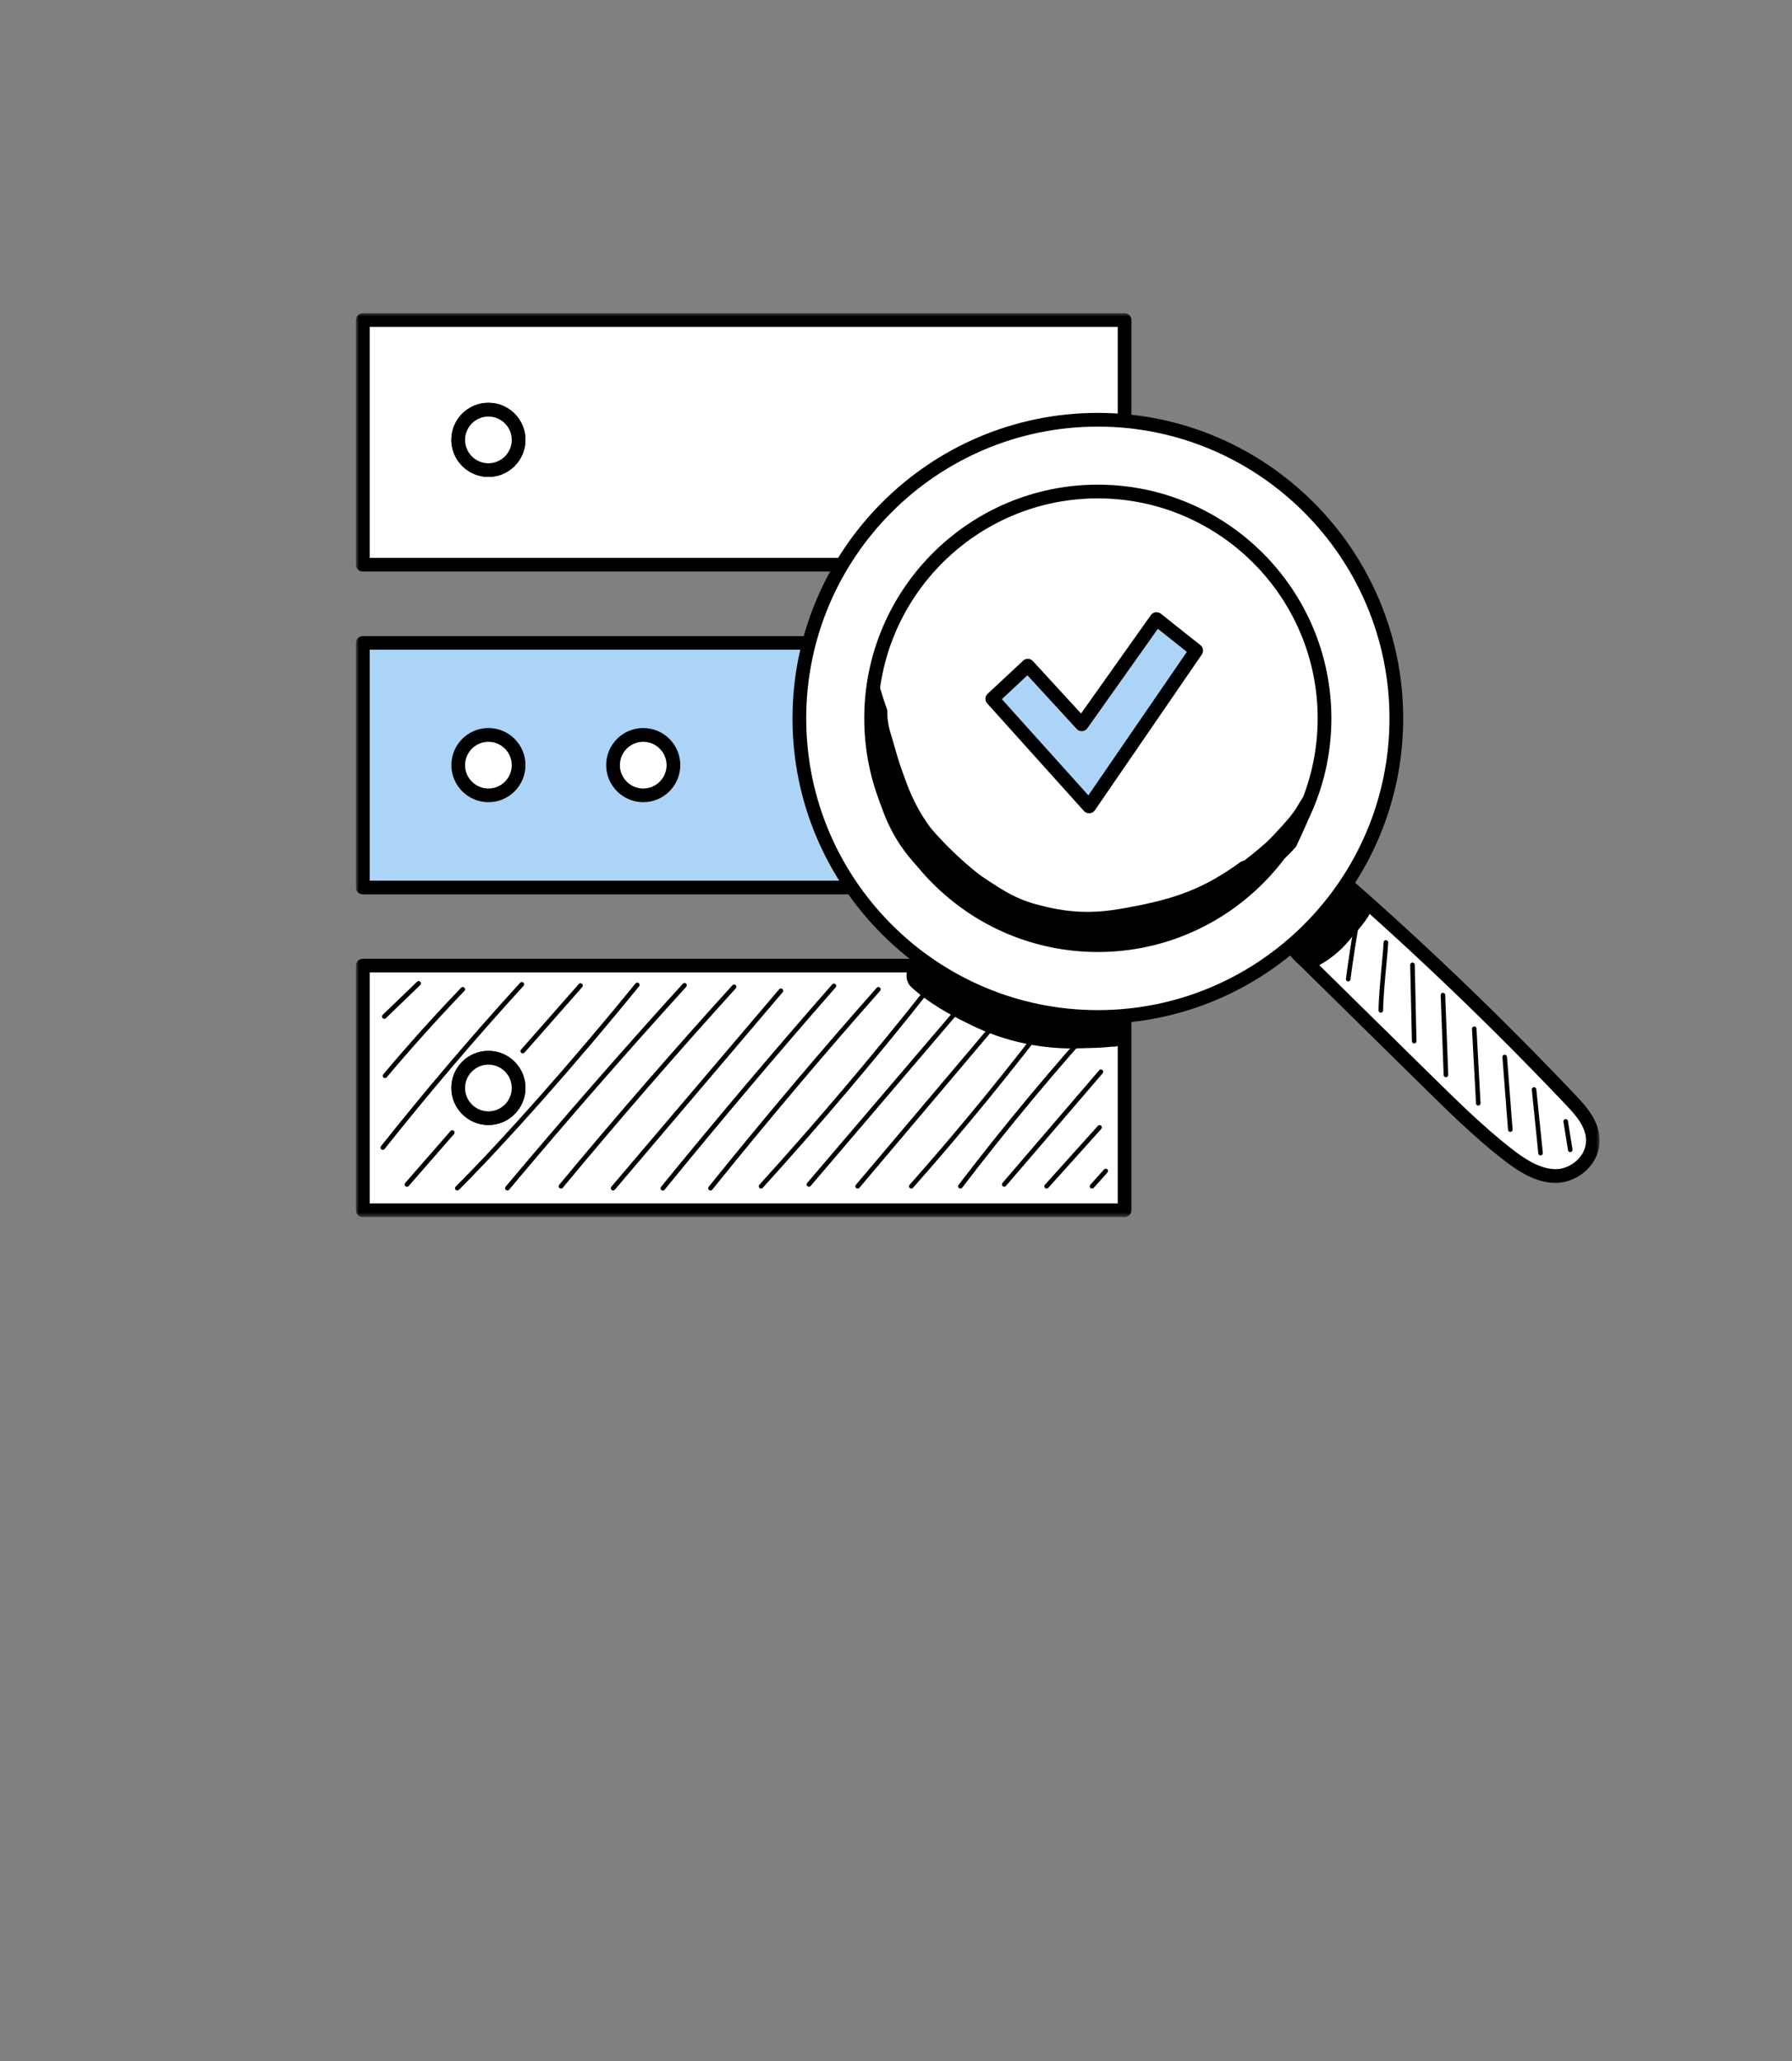
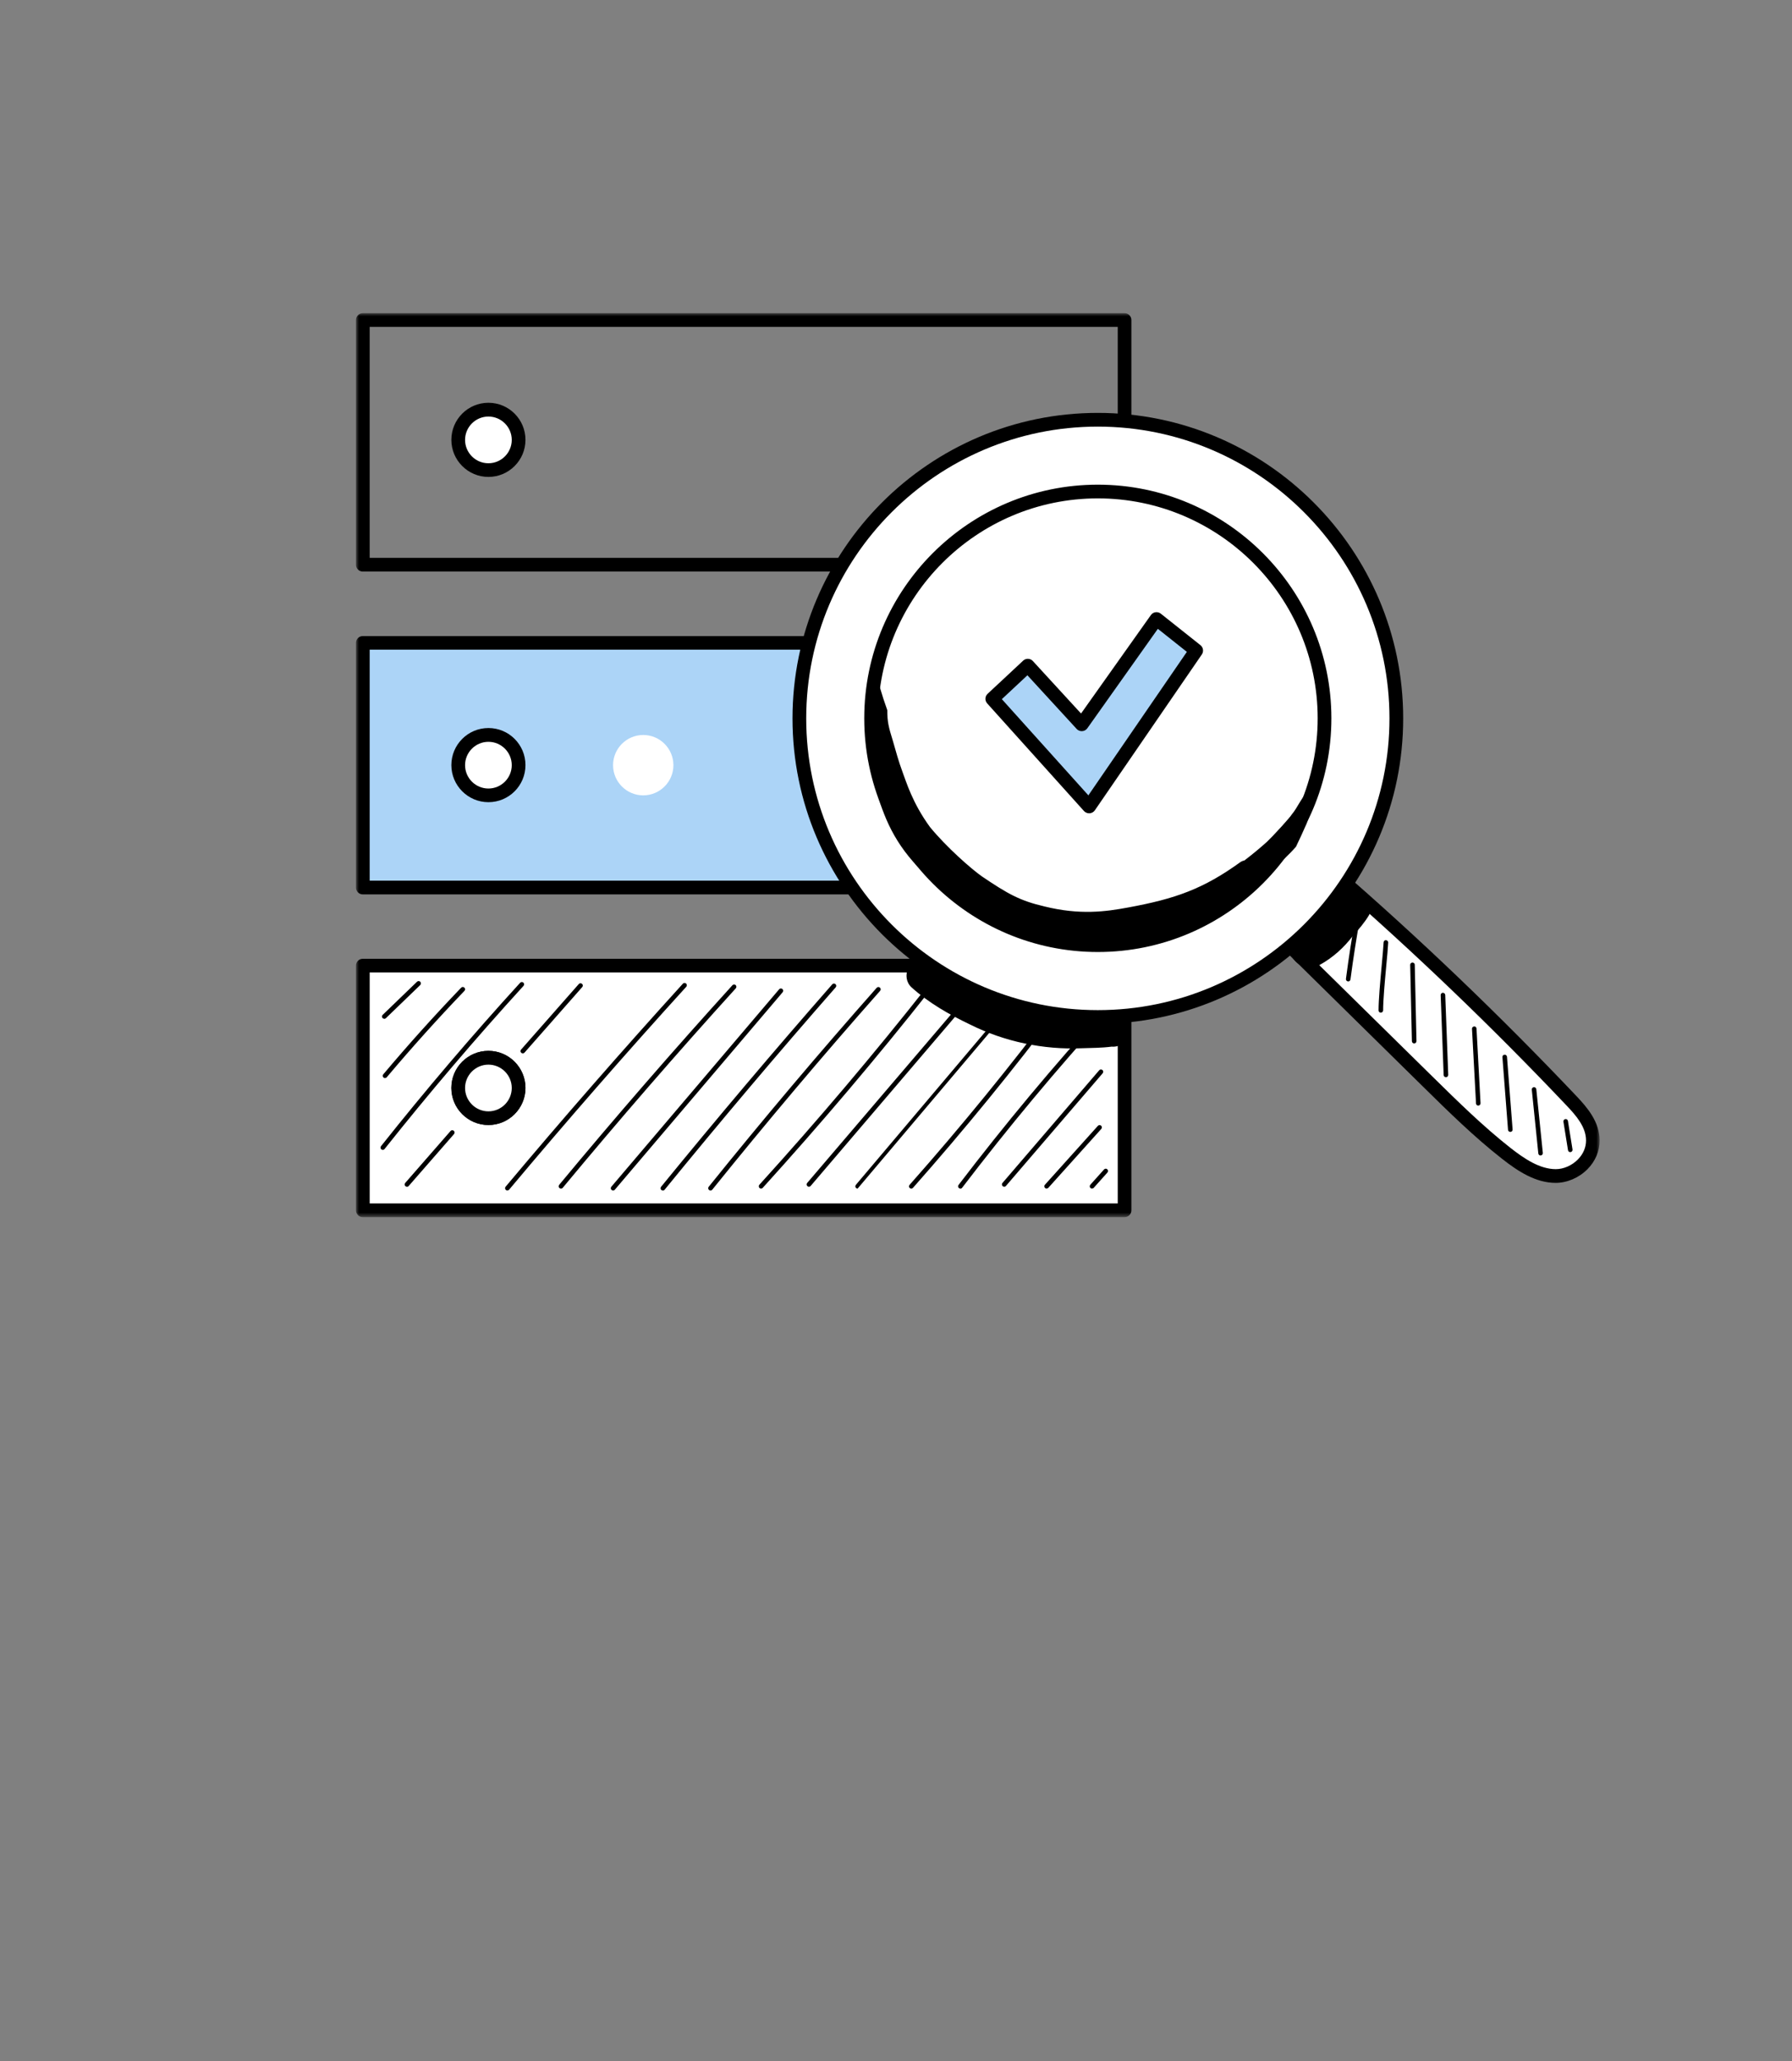
<svg xmlns="http://www.w3.org/2000/svg" id="uuid-423e883f-cd17-46fc-9ca7-36d497d582e1" data-name="Capa 5" width="294" height="338" viewBox="0 0 294 338">
  <rect x="0" y="0" width="294" height="338" fill="#808080" stroke="none" />
  <defs>
    <mask id="uuid-9467b017-fa65-444b-b36e-641feeb5b325" data-name="mask" x="58.4" y="51.36" width="204.07" height="148.25" maskUnits="userSpaceOnUse">
      <g id="uuid-c796f18c-cbdd-4fe9-b3f1-93c3934e4762" data-name="mask-2">
        <polygon id="uuid-6e7a1a6e-edd0-417e-82de-4feafd1160c3" data-name="path-1" points="58.4 51.36 262.47 51.36 262.47 199.6 58.4 199.6 58.4 51.36" style="fill: #fff; fill-rule: evenodd;" />
      </g>
    </mask>
    <mask id="uuid-2ac3e0df-515c-488a-99af-e3b5013518a4" data-name="mask-1" x="58.4" y="51.36" width="204.07" height="148.25" maskUnits="userSpaceOnUse">
      <g id="uuid-1903954b-1512-45cb-a972-604c1ba96613" data-name="mask-2">
-         <polygon id="uuid-e5087d8d-c66f-41d4-b5f2-60f859d69623" data-name="path-1" points="58.4 51.36 262.47 51.36 262.47 199.6 58.4 199.6 58.4 51.36" style="fill: #fff; fill-rule: evenodd;" />
-       </g>
+         </g>
    </mask>
    <mask id="uuid-f48065c4-36b4-4919-b55f-7cd4d1ed1376" data-name="mask-2" x="58.4" y="51.36" width="204.07" height="148.25" maskUnits="userSpaceOnUse">
      <g id="uuid-61fca632-175b-46c7-95fa-1c2464405ec1" data-name="mask-2">
        <polygon id="uuid-c4a28f83-0dc4-4ac3-a6ee-9a073a026db7" data-name="path-1" points="58.4 51.36 262.47 51.36 262.47 199.6 58.4 199.6 58.4 51.36" style="fill: #fff; fill-rule: evenodd;" />
      </g>
    </mask>
    <mask id="uuid-cbf452bb-eb0c-40a4-84d7-b640d9252cee" data-name="mask-3" x="58.4" y="51.36" width="204.07" height="148.25" maskUnits="userSpaceOnUse">
      <g id="uuid-8d465af7-a3ff-4339-a977-101d182f5909" data-name="mask-2">
        <polygon id="uuid-fb74920b-4d75-4b4e-855b-1ef1001901ec" data-name="path-1" points="58.4 51.36 262.47 51.36 262.47 199.6 58.4 199.6 58.4 51.36" style="fill: #fff; fill-rule: evenodd;" />
      </g>
    </mask>
    <mask id="uuid-92156c55-ba19-40a9-844b-7a97ae0a7038" data-name="mask-4" x="58.4" y="51.36" width="204.07" height="148.25" maskUnits="userSpaceOnUse">
      <g id="uuid-ed0f4790-db11-42f3-b1ac-58c41a11e322" data-name="mask-2">
        <polygon id="uuid-8fae64bc-4267-47d3-b173-8d3c8976490f" data-name="path-1" points="58.4 51.36 262.47 51.36 262.47 199.6 58.4 199.6 58.4 51.36" style="fill: #fff; fill-rule: evenodd;" />
      </g>
    </mask>
    <mask id="uuid-61005be3-4bc2-492a-87fd-70f004519bdc" data-name="mask-5" x="58.4" y="51.36" width="204.07" height="148.25" maskUnits="userSpaceOnUse">
      <g id="uuid-7fdf6c9e-4ed8-440f-801c-3ff236efed1d" data-name="mask-2">
        <polygon id="uuid-72dd04c1-5252-4040-9a5e-5e4875ba7ae6" data-name="path-1" points="58.4 51.36 262.47 51.36 262.47 199.6 58.4 199.6 58.4 51.36" style="fill: #fff; fill-rule: evenodd;" />
      </g>
    </mask>
    <mask id="uuid-5b5b3eb3-f3f6-411d-a54e-daed8ab08094" data-name="mask-6" x="58.4" y="51.36" width="204.07" height="148.25" maskUnits="userSpaceOnUse">
      <g id="uuid-87f62bb8-ad6f-470b-9f7d-cd53ad5cc4b0" data-name="mask-2">
-         <polygon id="uuid-443ea883-0cee-44a0-8bca-b324eec7ca72" data-name="path-1" points="58.4 51.36 262.47 51.36 262.47 199.6 58.4 199.6 58.4 51.36" style="fill: #fff; fill-rule: evenodd;" />
-       </g>
+         </g>
    </mask>
    <mask id="uuid-8d2e0e1a-feb3-4f88-a25e-4e29bdc9a91a" data-name="mask-7" x="58.4" y="51.36" width="204.07" height="148.25" maskUnits="userSpaceOnUse">
      <g id="uuid-ae64f1cf-8789-4ae6-b2f7-25d2e230b4b1" data-name="mask-2">
        <polygon id="uuid-4de93d7e-c1f6-4f52-a368-8c3ee745d0ba" data-name="path-1" points="58.4 51.36 262.47 51.36 262.47 199.6 58.4 199.6 58.4 51.36" style="fill: #fff; fill-rule: evenodd;" />
      </g>
    </mask>
    <mask id="uuid-d337e988-fb58-470b-8a97-75e1755616b8" data-name="mask-8" x="58.4" y="51.36" width="204.07" height="148.25" maskUnits="userSpaceOnUse">
      <g id="uuid-5abc9e76-ba1e-402a-96ed-8beebc2e472b" data-name="mask-2">
        <polygon id="uuid-2c3b95e8-f6fe-4cad-b0dd-0c303aa9776b" data-name="path-1" points="58.4 51.36 262.47 51.36 262.47 199.6 58.4 199.6 58.4 51.36" style="fill: #fff; fill-rule: evenodd;" />
      </g>
    </mask>
    <mask id="uuid-c6a7387a-d1ee-473c-9037-6002116f30ad" data-name="mask-9" x="58.4" y="51.36" width="204.07" height="148.25" maskUnits="userSpaceOnUse">
      <g id="uuid-ea34df66-86d3-4304-be8b-e4993922d2fb" data-name="mask-2">
        <polygon id="uuid-2b945ffa-8140-4371-aa55-7aa955a9d4e2" data-name="path-1" points="58.4 51.36 262.47 51.36 262.47 199.6 58.4 199.6 58.4 51.36" style="fill: #fff; fill-rule: evenodd;" />
      </g>
    </mask>
    <mask id="uuid-a93fc5df-7e20-4db0-a869-d26a66002680" data-name="mask-10" x="58.4" y="51.36" width="204.07" height="148.25" maskUnits="userSpaceOnUse">
      <g id="uuid-b1876257-d490-438b-8646-5493f2c5a77b" data-name="mask-2">
        <polygon id="uuid-6c846f52-f99a-4597-8e76-ba5ed5cb9756" data-name="path-1" points="58.4 51.36 262.47 51.36 262.47 199.6 58.4 199.6 58.4 51.36" style="fill: #fff; fill-rule: evenodd;" />
      </g>
    </mask>
    <mask id="uuid-332eae56-ba8f-4444-97d9-dbbe191ae623" data-name="mask-11" x="58.4" y="51.36" width="204.07" height="148.25" maskUnits="userSpaceOnUse">
      <g id="uuid-dc31a5ad-ba27-48c8-abd8-85eef9d36a25" data-name="mask-2">
        <polygon id="uuid-224734d1-5e0f-4f7e-a094-36b6f87b4efb" data-name="path-1" points="58.4 51.36 262.47 51.36 262.47 199.6 58.4 199.6 58.4 51.36" style="fill: #fff; fill-rule: evenodd;" />
      </g>
    </mask>
    <mask id="uuid-f12305ab-df67-4f99-8911-77e7e898b81c" data-name="mask-12" x="58.4" y="51.36" width="204.07" height="148.25" maskUnits="userSpaceOnUse">
      <g id="uuid-a3a7dd23-ed97-460f-9f0e-6204bea1e675" data-name="mask-2">
        <polygon id="uuid-f97cf6d2-5ef2-4782-9fad-c0d000301caf" data-name="path-1" points="58.4 51.36 262.47 51.36 262.47 199.6 58.4 199.6 58.4 51.36" style="fill: #fff; fill-rule: evenodd;" />
      </g>
    </mask>
    <mask id="uuid-a2f558a5-2e68-437f-bf3b-8b7b4eee26fa" data-name="mask-13" x="58.4" y="51.36" width="204.07" height="148.25" maskUnits="userSpaceOnUse">
      <g id="uuid-f279d3e5-6193-4412-b9a1-0e1a06bcad5a" data-name="mask-2">
        <polygon id="uuid-ebd311a2-15db-4862-8444-06b9fdf056ef" data-name="path-1" points="58.4 51.36 262.47 51.36 262.47 199.6 58.4 199.6 58.4 51.36" style="fill: #fff; fill-rule: evenodd;" />
      </g>
    </mask>
    <mask id="uuid-0d3065d9-b55f-494a-a30a-0351d99691da" data-name="mask-14" x="58.4" y="51.36" width="204.07" height="148.25" maskUnits="userSpaceOnUse">
      <g id="uuid-49b52832-ea40-4430-96af-e270324c5a6e" data-name="mask-2">
        <polygon id="uuid-ded05b8a-2d40-488d-8b99-b7a2579b1a37" data-name="path-1" points="58.4 51.36 262.47 51.36 262.47 199.6 58.4 199.6 58.4 51.36" style="fill: #fff; fill-rule: evenodd;" />
      </g>
    </mask>
    <mask id="uuid-6c70f00a-90bf-4ce3-ab44-8069c181847d" data-name="mask-15" x="58.4" y="51.36" width="204.07" height="148.25" maskUnits="userSpaceOnUse">
      <g id="uuid-5f683020-802e-4e71-a43a-089f8d56f84f" data-name="mask-2">
        <polygon id="uuid-c7fa0f82-9465-423a-99c4-65b06c0ebeaa" data-name="path-1" points="58.4 51.36 262.47 51.36 262.47 199.6 58.4 199.6 58.4 51.36" style="fill: #fff; fill-rule: evenodd;" />
      </g>
    </mask>
    <mask id="uuid-37539610-c625-4d91-b4a1-af058b49ff25" data-name="mask-16" x="58.4" y="51.36" width="204.07" height="148.25" maskUnits="userSpaceOnUse">
      <g id="uuid-9860fa77-27de-492a-827a-97c9ca613ce2" data-name="mask-2">
-         <polygon id="uuid-834b6f18-6ee3-463b-95a9-cc9b4f4dd9b2" data-name="path-1" points="58.4 51.36 262.47 51.36 262.47 199.6 58.4 199.6 58.4 51.36" style="fill: #fff; fill-rule: evenodd;" />
-       </g>
+         </g>
    </mask>
    <mask id="uuid-3165f8c2-1a72-4741-b30e-a104dab8e85a" data-name="mask-17" x="58.4" y="51.36" width="204.07" height="148.25" maskUnits="userSpaceOnUse">
      <g id="uuid-616ee423-233b-4ab8-991a-c300e780060b" data-name="mask-2">
        <polygon id="uuid-0959d316-60f0-401b-8925-9fbc6a3f32b7" data-name="path-1" points="58.4 51.36 262.47 51.36 262.47 199.6 58.4 199.6 58.4 51.36" style="fill: #fff; fill-rule: evenodd;" />
      </g>
    </mask>
    <mask id="uuid-f2cef555-67c3-46ce-b955-e915b72b1b89" data-name="mask-18" x="58.4" y="51.36" width="204.07" height="148.25" maskUnits="userSpaceOnUse">
      <g id="uuid-c894bbca-90c0-492d-8802-fbf92270863b" data-name="mask-2">
        <polygon id="uuid-20d20752-048c-470c-8f03-10bb1398c0ca" data-name="path-1" points="58.4 51.36 262.47 51.36 262.47 199.6 58.4 199.6 58.4 51.36" style="fill: #fff; fill-rule: evenodd;" />
      </g>
    </mask>
    <mask id="uuid-3ea0d072-3833-407f-b0a5-810c08284d15" data-name="mask-19" x="58.4" y="51.36" width="204.07" height="148.25" maskUnits="userSpaceOnUse">
      <g id="uuid-7e943704-06cb-467e-bcfe-d72c48b8a6df" data-name="mask-2">
        <polygon id="uuid-43c4a430-d403-4e10-a47b-4ecca772e86b" data-name="path-1" points="58.4 51.36 262.47 51.36 262.47 199.6 58.4 199.6 58.4 51.36" style="fill: #fff; fill-rule: evenodd;" />
      </g>
    </mask>
    <mask id="uuid-8ffdebf2-7b5c-4112-8a74-9173971baeff" data-name="mask-20" x="58.4" y="51.36" width="204.07" height="148.25" maskUnits="userSpaceOnUse">
      <g id="uuid-8a489831-a9c0-4f9f-9476-f00ee6f4130f" data-name="mask-2">
        <polygon id="uuid-c7a5c156-e995-4eab-b4cf-830c9d4d9154" data-name="path-1" points="58.4 51.36 262.47 51.36 262.47 199.6 58.4 199.6 58.4 51.36" style="fill: #fff; fill-rule: evenodd;" />
      </g>
    </mask>
    <mask id="uuid-86a75e0e-b750-4247-955c-e3f1a2c50c48" data-name="mask-21" x="58.4" y="51.36" width="204.07" height="148.25" maskUnits="userSpaceOnUse">
      <g id="uuid-bba87cc6-2315-43bc-af0c-f607c49ba247" data-name="mask-2">
        <polygon id="uuid-f96a1c2b-1eb3-47bc-90da-03790b737ed1" data-name="path-1" points="58.4 51.36 262.47 51.36 262.47 199.6 58.4 199.6 58.4 51.36" style="fill: #fff; fill-rule: evenodd;" />
      </g>
    </mask>
    <mask id="uuid-a590ef7b-9b28-46fd-9a8a-c27134203132" data-name="mask-22" x="58.4" y="51.36" width="204.07" height="148.25" maskUnits="userSpaceOnUse">
      <g id="uuid-50b0ecad-0f0f-4930-91ca-5888f8bc0520" data-name="mask-2">
        <polygon id="uuid-f936e5bb-800c-4681-97d1-6c10600b1772" data-name="path-1" points="58.4 51.36 262.47 51.36 262.47 199.6 58.4 199.6 58.4 51.36" style="fill: #fff; fill-rule: evenodd;" />
      </g>
    </mask>
    <mask id="uuid-93939811-dc0a-4f78-b1a8-5b341f0d7edf" data-name="mask-23" x="58.4" y="51.36" width="204.07" height="148.25" maskUnits="userSpaceOnUse">
      <g id="uuid-cfa61560-1ff6-401a-a0a4-e379ebe3ff6c" data-name="mask-2">
        <polygon id="uuid-130cb6d6-670d-4025-89d9-116510774bbf" data-name="path-1" points="58.4 51.36 262.47 51.36 262.47 199.6 58.4 199.6 58.4 51.36" style="fill: #fff; fill-rule: evenodd;" />
      </g>
    </mask>
    <mask id="uuid-81196089-9811-4208-9068-b409ae3ffbf7" data-name="mask-24" x="58.4" y="51.36" width="204.07" height="148.25" maskUnits="userSpaceOnUse">
      <g id="uuid-9c406175-9b27-4b06-b8db-9781e4b5338c" data-name="mask-2">
        <polygon id="uuid-4c3bb57b-96a5-414c-a8a1-bd8cc54cae06" data-name="path-1" points="58.4 51.36 262.47 51.36 262.47 199.6 58.4 199.6 58.4 51.36" style="fill: #fff; fill-rule: evenodd;" />
      </g>
    </mask>
    <mask id="uuid-50ffc456-55e7-4d67-aa04-b745426a0656" data-name="mask-25" x="58.4" y="51.36" width="204.07" height="148.25" maskUnits="userSpaceOnUse">
      <g id="uuid-e902c566-e17e-46dd-99ca-9b46c7a9c79f" data-name="mask-2">
        <polygon id="uuid-581b93de-e973-4da3-b31a-c664c597ebff" data-name="path-1" points="58.4 51.36 262.47 51.36 262.47 199.6 58.4 199.6 58.4 51.36" style="fill: #fff; fill-rule: evenodd;" />
      </g>
    </mask>
    <mask id="uuid-60271e45-911b-4d86-8efb-8a776e0ec7f9" data-name="mask-26" x="58.4" y="51.36" width="204.07" height="148.25" maskUnits="userSpaceOnUse">
      <g id="uuid-d487d062-2e00-4a68-9346-db8aa688416f" data-name="mask-2">
        <polygon id="uuid-246b659f-5cd9-4b84-9e40-25934e4d7983" data-name="path-1" points="58.4 51.36 262.47 51.36 262.47 199.6 58.4 199.6 58.4 51.36" style="fill: #fff; fill-rule: evenodd;" />
      </g>
    </mask>
    <mask id="uuid-b703cfa6-34fe-45aa-a59f-907878105705" data-name="mask-27" x="58.4" y="51.36" width="204.07" height="148.25" maskUnits="userSpaceOnUse">
      <g id="uuid-6d7f9f92-6a5b-429f-8eb2-49898652cf00" data-name="mask-2">
        <polygon id="uuid-5eaab3ff-02d4-4e0b-9a2c-906218ad52bc" data-name="path-1" points="58.4 51.36 262.47 51.36 262.47 199.6 58.4 199.6 58.4 51.36" style="fill: #fff; fill-rule: evenodd;" />
      </g>
    </mask>
    <mask id="uuid-8c2aa197-1923-4528-9e25-b9f6323ad760" data-name="mask-28" x="58.4" y="51.36" width="204.07" height="148.25" maskUnits="userSpaceOnUse">
      <g id="uuid-e107f219-1f64-4436-82d9-1537dbb7e47c" data-name="mask-2">
        <polygon id="uuid-4dc325f7-723c-4fef-ad3a-7cd9eb13e0bc" data-name="path-1" points="58.4 51.36 262.47 51.36 262.47 199.6 58.4 199.6 58.4 51.36" style="fill: #fff; fill-rule: evenodd;" />
      </g>
    </mask>
    <mask id="uuid-d9424eb9-26bf-4a20-9da9-1b7f37d47a72" data-name="mask-29" x="58.4" y="51.36" width="204.07" height="148.25" maskUnits="userSpaceOnUse">
      <g id="uuid-84fbd7c3-78fb-46c0-b024-3b9a07d872c4" data-name="mask-2">
        <polygon id="uuid-1aa0bd36-39a5-4eea-a7f4-4c67290098ae" data-name="path-1" points="58.4 51.36 262.47 51.36 262.47 199.6 58.4 199.6 58.4 51.36" style="fill: #fff; fill-rule: evenodd;" />
      </g>
    </mask>
    <mask id="uuid-3eca04b7-c3bb-4895-b92f-698bca1c18ab" data-name="mask-30" x="58.4" y="51.36" width="204.07" height="148.25" maskUnits="userSpaceOnUse">
      <g id="uuid-79835237-ccb1-45ea-954e-b9df15a77a52" data-name="mask-2">
        <polygon id="uuid-56be1164-7c56-4b9f-bfa3-4bc96de4baaf" data-name="path-1" points="58.4 51.36 262.47 51.36 262.47 199.6 58.4 199.6 58.4 51.36" style="fill: #fff; fill-rule: evenodd;" />
      </g>
    </mask>
    <mask id="uuid-ca25318e-7900-4ea1-93e6-67e7928a3adf" data-name="mask-31" x="58.4" y="51.36" width="204.07" height="148.25" maskUnits="userSpaceOnUse">
      <g id="uuid-4ca69f69-d97a-41df-8119-9b24b43334d5" data-name="mask-2">
        <polygon id="uuid-7d44fbc2-82dc-4c0d-b7c0-6b1a951665a3" data-name="path-1" points="58.4 51.36 262.47 51.36 262.47 199.6 58.4 199.6 58.4 51.36" style="fill: #fff; fill-rule: evenodd;" />
      </g>
    </mask>
    <mask id="uuid-7e71cc8a-b6aa-4695-b022-ec1a5964ffb0" data-name="mask-32" x="58.4" y="51.36" width="204.07" height="148.25" maskUnits="userSpaceOnUse">
      <g id="uuid-7f1fedb5-3ef4-41fe-a199-b532d1ddeed2" data-name="mask-2">
        <polygon id="uuid-d9a1b636-fc1e-4d59-9133-dd9cbf2ea57f" data-name="path-1" points="58.4 51.36 262.47 51.36 262.47 199.6 58.4 199.6 58.4 51.36" style="fill: #fff; fill-rule: evenodd;" />
      </g>
    </mask>
    <mask id="uuid-5ca208d6-f0ea-4493-925d-f687dad98be6" data-name="mask-33" x="58.4" y="51.36" width="204.07" height="148.25" maskUnits="userSpaceOnUse">
      <g id="uuid-7ba14951-9602-44b8-8ec0-f4bbd7730d40" data-name="mask-2">
        <polygon id="uuid-a30f6783-df5d-4a93-85f2-f7a736584a83" data-name="path-1" points="58.4 51.36 262.47 51.36 262.47 199.6 58.4 199.6 58.4 51.36" style="fill: #fff; fill-rule: evenodd;" />
      </g>
    </mask>
    <mask id="uuid-e1909e4d-9bfe-41be-a667-bb08a380d123" data-name="mask-34" x="58.4" y="51.36" width="204.07" height="148.25" maskUnits="userSpaceOnUse">
      <g id="uuid-2015d272-73b4-4143-bdc1-599ac5dc2d64" data-name="mask-2">
        <polygon id="uuid-9c8ba0ee-4e3b-41f2-b4a6-1cd81bc5a74c" data-name="path-1" points="58.4 51.36 262.47 51.36 262.47 199.6 58.4 199.6 58.4 51.36" style="fill: #fff; fill-rule: evenodd;" />
      </g>
    </mask>
    <mask id="uuid-b78f078c-fe78-44f0-a48f-961ab1b31b20" data-name="mask-35" x="58.4" y="51.36" width="204.07" height="148.25" maskUnits="userSpaceOnUse">
      <g id="uuid-72303b3c-b032-40d5-9761-a748ea0f08f3" data-name="mask-2">
        <polygon id="uuid-099269c2-3255-4a96-be16-cff592b6404b" data-name="path-1" points="58.4 51.36 262.47 51.36 262.47 199.6 58.4 199.6 58.4 51.36" style="fill: #fff; fill-rule: evenodd;" />
      </g>
    </mask>
    <mask id="uuid-cc511cb5-5a58-4176-996e-405f07f11f9d" data-name="mask-36" x="58.4" y="51.36" width="204.07" height="148.25" maskUnits="userSpaceOnUse">
      <g id="uuid-b69ba308-20d8-4431-8148-8bd75bf6476a" data-name="mask-2">
        <polygon id="uuid-282fe733-b1e3-45cf-bf97-1bf5a6fcdab1" data-name="path-1" points="58.4 51.36 262.47 51.36 262.47 199.6 58.4 199.6 58.4 51.36" style="fill: #fff; fill-rule: evenodd;" />
      </g>
    </mask>
    <mask id="uuid-3c56484c-6b86-49d2-b877-b35b520081b9" data-name="mask-37" x="58.4" y="51.36" width="204.07" height="148.25" maskUnits="userSpaceOnUse">
      <g id="uuid-cbbb7f5c-61c7-4cff-a48a-00a1acf5bdb7" data-name="mask-2">
        <polygon id="uuid-88d8efc4-2133-4220-b9b4-dace069586c9" data-name="path-1" points="58.4 51.36 262.47 51.36 262.47 199.6 58.4 199.6 58.4 51.36" style="fill: #fff; fill-rule: evenodd;" />
      </g>
    </mask>
    <mask id="uuid-bef8f0cf-cba7-4b34-b906-e48b5e3ddd82" data-name="mask-38" x="58.4" y="51.36" width="204.07" height="148.25" maskUnits="userSpaceOnUse">
      <g id="uuid-3578c8de-1548-46c7-883c-13ad3eb38617" data-name="mask-2">
        <polygon id="uuid-536724d9-ae46-4feb-a962-22f3abac916d" data-name="path-1" points="58.4 51.36 262.47 51.36 262.47 199.6 58.4 199.6 58.4 51.36" style="fill: #fff; fill-rule: evenodd;" />
      </g>
    </mask>
    <mask id="uuid-84795c58-5e30-4b9a-aeee-3ca7ff1bc0f1" data-name="mask-39" x="58.4" y="51.36" width="204.07" height="148.25" maskUnits="userSpaceOnUse">
      <g id="uuid-77444d4f-7b87-4f49-85d4-5c60f7dd0b00" data-name="mask-2">
        <polygon id="uuid-2d5c02f2-746e-4eae-8e44-93e6acfb232f" data-name="path-1" points="58.4 51.36 262.47 51.36 262.47 199.6 58.4 199.6 58.4 51.36" style="fill: #fff; fill-rule: evenodd;" />
      </g>
    </mask>
    <mask id="uuid-ae5f4c20-87e8-4ecf-9036-325b40a27137" data-name="mask-40" x="58.4" y="51.36" width="204.07" height="148.25" maskUnits="userSpaceOnUse">
      <g id="uuid-479159d7-3787-4ea0-97cb-89677bbb921f" data-name="mask-2">
        <polygon id="uuid-84dc1e45-3ae5-40f2-a313-1e38a58c8372" data-name="path-1" points="58.4 51.36 262.47 51.36 262.47 199.6 58.4 199.6 58.4 51.36" style="fill: #fff; fill-rule: evenodd;" />
      </g>
    </mask>
    <mask id="uuid-6bc81395-3484-4d11-ba7e-042a88ac1512" data-name="mask-41" x="58.4" y="51.36" width="204.07" height="148.25" maskUnits="userSpaceOnUse">
      <g id="uuid-366ac9a4-eafe-46dd-9b58-96f398f816f6" data-name="mask-2">
        <polygon id="uuid-9150cdbd-034a-4a6d-ac79-8521e868b98b" data-name="path-1" points="58.4 51.36 262.47 51.36 262.47 199.6 58.4 199.6 58.4 51.36" style="fill: #fff; fill-rule: evenodd;" />
      </g>
    </mask>
    <mask id="uuid-54777b46-38c2-49ea-8cca-878ac124856e" data-name="mask-42" x="58.4" y="51.36" width="204.07" height="148.25" maskUnits="userSpaceOnUse">
      <g id="uuid-d98093b7-128f-4abb-bb8c-fab11ce5403f" data-name="mask-2">
        <polygon id="uuid-c032db82-5175-4726-9523-6298173840b4" data-name="path-1" points="58.4 51.36 262.47 51.36 262.47 199.6 58.4 199.6 58.4 51.36" style="fill: #fff; fill-rule: evenodd;" />
      </g>
    </mask>
    <mask id="uuid-3a7cdd6d-7549-4c95-80df-699293f90aa5" data-name="mask-43" x="58.4" y="51.36" width="204.07" height="148.25" maskUnits="userSpaceOnUse">
      <g id="uuid-e909dcf2-9e31-4008-a657-7ab6d30ca205" data-name="mask-2">
        <polygon id="uuid-fcc800d1-df14-4492-9e09-0bfe85e7fdb2" data-name="path-1" points="58.4 51.36 262.47 51.36 262.47 199.6 58.4 199.6 58.4 51.36" style="fill: #fff; fill-rule: evenodd;" />
      </g>
    </mask>
    <mask id="uuid-a0431936-9588-4bf6-bcd7-f5fd5d7bb533" data-name="mask-44" x="58.4" y="51.36" width="204.07" height="148.25" maskUnits="userSpaceOnUse">
      <g id="uuid-1f2e8943-ccd9-4c18-a00f-a5d67a6bfd56" data-name="mask-2">
        <polygon id="uuid-7a48db73-5e04-4bce-92e8-4b8a6452b840" data-name="path-1" points="58.4 51.36 262.47 51.36 262.47 199.6 58.4 199.6 58.4 51.36" style="fill: #fff; fill-rule: evenodd;" />
      </g>
    </mask>
    <mask id="uuid-b60e4288-7803-4ac1-9926-53f26445d79a" data-name="mask-45" x="58.4" y="51.36" width="204.07" height="148.25" maskUnits="userSpaceOnUse">
      <g id="uuid-02673e76-e62a-4714-accf-d1466a69726d" data-name="mask-2">
        <polygon id="uuid-52bf6ce3-8089-4533-b0ad-19d0cc0094c9" data-name="path-1" points="58.4 51.36 262.47 51.36 262.47 199.6 58.4 199.6 58.4 51.36" style="fill: #fff; fill-rule: evenodd;" />
      </g>
    </mask>
    <mask id="uuid-f2534152-9437-41a0-9d57-ed08a198acff" data-name="mask-46" x="58.4" y="51.36" width="204.07" height="148.25" maskUnits="userSpaceOnUse">
      <g id="uuid-0e338068-d2f6-4c96-a84f-4f73cc43fa70" data-name="mask-2">
        <polygon id="uuid-9d7fb59e-c897-4bbd-bd64-cdc1bf632cd1" data-name="path-1" points="58.4 51.36 262.47 51.36 262.47 199.6 58.4 199.6 58.4 51.36" style="fill: #fff; fill-rule: evenodd;" />
      </g>
    </mask>
    <mask id="uuid-a626f545-2440-4966-b836-4fd06b4a4d19" data-name="mask-47" x="58.4" y="51.36" width="204.07" height="148.25" maskUnits="userSpaceOnUse">
      <g id="uuid-1b33e3af-bb51-4d06-8123-9c807bb2ccc4" data-name="mask-2">
        <polygon id="uuid-13ba2bf6-7b28-4544-97e7-c8ed0488ef3f" data-name="path-1" points="58.4 51.36 262.47 51.36 262.47 199.6 58.4 199.6 58.4 51.36" style="fill: #fff; fill-rule: evenodd;" />
      </g>
    </mask>
    <mask id="uuid-59b5894a-a180-415a-acb1-57c8c17ecce4" data-name="mask-48" x="58.4" y="51.36" width="204.07" height="148.25" maskUnits="userSpaceOnUse">
      <g id="uuid-7b4196df-e6c7-4a68-8ade-d5bda766b09f" data-name="mask-2">
        <polygon id="uuid-18d8f2fc-4d07-4535-b0fa-85b2922a558c" data-name="path-1" points="58.4 51.36 262.47 51.36 262.47 199.6 58.4 199.6 58.4 51.36" style="fill: #fff; fill-rule: evenodd;" />
      </g>
    </mask>
    <mask id="uuid-435bdd97-23a6-437a-8509-f71ec2261598" data-name="mask-49" x="58.4" y="51.36" width="204.07" height="148.25" maskUnits="userSpaceOnUse">
      <g id="uuid-b43aa97f-f73b-42fc-910d-ecb7c048c7fc" data-name="mask-2">
        <polygon id="uuid-ef3e7b53-1e18-4744-9cf2-18bdc2b854ac" data-name="path-1" points="58.4 51.36 262.47 51.36 262.47 199.6 58.4 199.6 58.4 51.36" style="fill: #fff; fill-rule: evenodd;" />
      </g>
    </mask>
    <mask id="uuid-0f9c584a-b94b-4773-97a2-7135368d0b23" data-name="mask-50" x="58.4" y="51.36" width="204.07" height="148.25" maskUnits="userSpaceOnUse">
      <g id="uuid-fc60a68e-5af5-489f-b751-83012c07f9f5" data-name="mask-2">
        <polygon id="uuid-3b452d5d-1d1b-447e-b20c-672c4fafac06" data-name="path-1" points="58.4 51.36 262.47 51.36 262.47 199.6 58.4 199.6 58.4 51.36" style="fill: #fff; fill-rule: evenodd;" />
      </g>
    </mask>
    <mask id="uuid-d42683ef-41d1-436f-8196-291a525ab0c3" data-name="mask-51" x="58.4" y="51.36" width="204.07" height="148.25" maskUnits="userSpaceOnUse">
      <g id="uuid-70c4674a-4e66-4d4b-bc32-f4f8ed7f73c6" data-name="mask-2">
        <polygon id="uuid-43f58e4c-64e6-45a9-a491-8ab4c2d6195b" data-name="path-1" points="58.4 51.36 262.47 51.36 262.47 199.6 58.4 199.6 58.4 51.36" style="fill: #fff; fill-rule: evenodd;" />
      </g>
    </mask>
    <mask id="uuid-07fb08ee-73e2-441e-8965-393ffb8562a0" data-name="mask-52" x="58.4" y="51.36" width="204.07" height="148.25" maskUnits="userSpaceOnUse">
      <g id="uuid-abf4b5f8-c5e3-413c-89e6-886e94130663" data-name="mask-2">
        <polygon id="uuid-d6bea563-d7f6-46ce-bb6c-f79bde2a1f31" data-name="path-1" points="58.4 51.36 262.47 51.36 262.47 199.6 58.4 199.6 58.4 51.36" style="fill: #fff; fill-rule: evenodd;" />
      </g>
    </mask>
    <mask id="uuid-761411fe-29a3-4edf-a249-177ab13fcc69" data-name="mask-53" x="58.4" y="51.36" width="204.07" height="148.25" maskUnits="userSpaceOnUse">
      <g id="uuid-72aa9f0b-2c53-4ae4-a99c-d6b5c328edd1" data-name="mask-2">
        <polygon id="uuid-a161c8b0-601f-4772-afee-b795c6cb9b17" data-name="path-1" points="58.4 51.36 262.47 51.36 262.47 199.6 58.4 199.6 58.4 51.36" style="fill: #fff; fill-rule: evenodd;" />
      </g>
    </mask>
  </defs>
  <g id="uuid-6d153a61-9876-4e48-a7f4-00b2026a65a6" data-name="Diseño">
    <g id="uuid-ec83f57b-e623-4581-8995-b19e57ac3033" data-name="UNICEF-5.0">
      <g id="uuid-d3910eee-c35c-4880-a020-c0d01a048e82" data-name="Group-17">
        <g id="uuid-020c69be-7714-4568-b8ee-aa4e5e9e3660" data-name="Group-14-Copy">
          <g id="uuid-51c07ad6-c6d9-45d5-927f-28562afd68e1" data-name="Group-8">
            <g id="uuid-e6785b2c-69ee-4253-82ef-ee9f5fb1db2a" data-name="DATOS">
              <g id="uuid-b8e6c1d3-ef45-4269-9ce3-d478ed86cb8d" data-name="Group-58">
                <polygon id="uuid-41e2b40c-7aa7-4f87-bdc9-e0f26c11c991" data-name="Fill-1" points="59.52 198.48 184.51 198.48 184.51 158.35 59.52 158.35 59.52 198.48" style="fill: #fff; fill-rule: evenodd;" />
                <g id="uuid-a0397baa-6dbe-4975-8331-4a493a30797c" data-name="Group-57">
                  <g style="mask: url(#uuid-9467b017-fa65-444b-b36e-641feeb5b325);">
                    <path id="uuid-75d30bdf-4dc2-4c49-856b-c7ad5a5b5cea" data-name="Fill-2" d="m60.65,197.35h122.73v-37.88H60.65v37.88Zm123.86,2.25H59.52c-.62,0-1.12-.5-1.12-1.12v-40.13c0-.62.5-1.12,1.12-1.12h124.98c.62,0,1.12.5,1.12,1.12v40.13c0,.62-.5,1.12-1.12,1.12h0Z" style="fill-rule: evenodd;" />
                  </g>
                  <g style="mask: url(#uuid-2ac3e0df-515c-488a-99af-e3b5013518a4);">
                    <polygon id="uuid-c537b1e3-0cc8-469e-9245-b584999b3e32" data-name="Fill-4" points="59.52 92.61 184.51 92.61 184.51 52.48 59.52 52.48 59.52 92.61" style="fill: #fff; fill-rule: evenodd;" />
                  </g>
                  <g style="mask: url(#uuid-f48065c4-36b4-4919-b55f-7cd4d1ed1376);">
                    <path id="uuid-e29aca9a-15e3-428c-a94e-419ca6b46b5d" data-name="Fill-5" d="m60.65,91.48h122.73v-37.88H60.65v37.88Zm123.86,2.25H59.52c-.62,0-1.12-.5-1.12-1.12v-40.13c0-.62.5-1.12,1.12-1.12h124.98c.62,0,1.12.5,1.12,1.12v40.13c0,.62-.5,1.12-1.12,1.12h0Z" style="fill-rule: evenodd;" />
                  </g>
                  <g style="mask: url(#uuid-cbf452bb-eb0c-40a4-84d7-b640d9252cee);">
                    <polygon id="uuid-a265beb9-8a09-45ac-9a66-4bb363450c56" data-name="Fill-6" points="59.52 145.54 184.51 145.54 184.51 105.41 59.52 105.41 59.52 145.54" style="fill: #acd4f7; fill-rule: evenodd;" />
                  </g>
                  <g style="mask: url(#uuid-92156c55-ba19-40a9-844b-7a97ae0a7038);">
                    <path id="uuid-89e39db9-7c8a-47cd-8c7f-35b4db4d1956" data-name="Fill-7" d="m60.65,144.42h122.73v-37.88H60.65v37.88Zm123.86,2.25H59.52c-.62,0-1.12-.5-1.12-1.12v-40.12c0-.62.5-1.12,1.12-1.12h124.98c.62,0,1.12.5,1.12,1.12v40.12c0,.62-.5,1.12-1.12,1.12h0Z" style="fill-rule: evenodd;" />
                  </g>
                  <g style="mask: url(#uuid-61005be3-4bc2-492a-87fd-70f004519bdc);">
                    <path id="uuid-3775d141-338c-42e8-a846-ce5dc6c1fc43" data-name="Fill-8" d="m75.18,72.14c0-2.73,2.22-4.95,4.95-4.95s4.95,2.22,4.95,4.95-2.22,4.95-4.95,4.95-4.95-2.22-4.95-4.95" style="fill: #fff; fill-rule: evenodd;" />
                  </g>
                  <g style="mask: url(#uuid-5b5b3eb3-f3f6-411d-a54e-daed8ab08094);">
                    <path id="uuid-b68e3df5-736c-49d8-8052-e8b46433a9bf" data-name="Fill-9" d="m80.13,68.31c-2.11,0-3.83,1.72-3.83,3.83s1.72,3.83,3.83,3.83,3.83-1.72,3.83-3.83-1.72-3.83-3.83-3.83m0,9.9c-3.35,0-6.08-2.73-6.08-6.08s2.72-6.08,6.08-6.08,6.08,2.73,6.08,6.08-2.72,6.08-6.08,6.08" style="fill-rule: evenodd;" />
                  </g>
                  <g style="mask: url(#uuid-8d2e0e1a-feb3-4f88-a25e-4e29bdc9a91a);">
                    <path id="uuid-ef9fce23-3e42-4d8e-b320-991897bf4558" data-name="Fill-10" d="m75.18,72.14c0-2.73,2.22-4.95,4.95-4.95s4.95,2.22,4.95,4.95-2.22,4.95-4.95,4.95-4.95-2.22-4.95-4.95" style="fill: #fff; fill-rule: evenodd;" />
                  </g>
                  <g style="mask: url(#uuid-d337e988-fb58-470b-8a97-75e1755616b8);">
                    <path id="uuid-6f40f408-11a5-4f14-83ad-f0c56f9dae4c" data-name="Fill-11" d="m80.13,68.31c-2.11,0-3.83,1.72-3.83,3.83s1.72,3.83,3.83,3.83,3.83-1.72,3.83-3.83-1.72-3.83-3.83-3.83m0,9.9c-3.35,0-6.08-2.73-6.08-6.08s2.72-6.08,6.08-6.08,6.08,2.73,6.08,6.08-2.72,6.08-6.08,6.08" style="fill-rule: evenodd;" />
                  </g>
                  <g style="mask: url(#uuid-c6a7387a-d1ee-473c-9037-6002116f30ad);">
                    <path id="uuid-3f98bad0-198c-4dce-85bc-6bd71b8abd62" data-name="Fill-12" d="m75.18,125.48c0-2.73,2.22-4.95,4.95-4.95s4.95,2.22,4.95,4.95-2.22,4.95-4.95,4.95-4.95-2.22-4.95-4.95" style="fill: #fff; fill-rule: evenodd;" />
                  </g>
                  <g style="mask: url(#uuid-a93fc5df-7e20-4db0-a869-d26a66002680);">
                    <path id="uuid-c3ae3a2e-348c-4a0e-a054-e728d3841660" data-name="Fill-13" d="m80.13,121.65c-2.11,0-3.83,1.72-3.83,3.83s1.72,3.83,3.83,3.83,3.83-1.72,3.83-3.83-1.72-3.83-3.83-3.83m0,9.9c-3.35,0-6.08-2.73-6.08-6.08s2.72-6.08,6.08-6.08,6.08,2.72,6.08,6.08-2.72,6.08-6.08,6.08" style="fill-rule: evenodd;" />
                  </g>
                  <g style="mask: url(#uuid-332eae56-ba8f-4444-97d9-dbbe191ae623);">
                    <path id="uuid-a79efb6a-de4c-47c7-928a-3beef5b27ce8" data-name="Fill-14" d="m75.18,178.41c0-2.73,2.22-4.95,4.95-4.95s4.95,2.22,4.95,4.95-2.22,4.95-4.95,4.95-4.95-2.22-4.95-4.95" style="fill: #fff; fill-rule: evenodd;" />
                  </g>
                  <g style="mask: url(#uuid-f12305ab-df67-4f99-8911-77e7e898b81c);">
                    <path id="uuid-321d7426-8c7e-4a52-a144-690997c595e8" data-name="Fill-15" d="m80.13,174.59c-2.11,0-3.83,1.72-3.83,3.83s1.72,3.83,3.83,3.83,3.83-1.72,3.83-3.83-1.72-3.83-3.83-3.83m0,9.9c-3.35,0-6.08-2.72-6.08-6.08s2.72-6.08,6.08-6.08,6.08,2.73,6.08,6.08-2.72,6.08-6.08,6.08" style="fill-rule: evenodd;" />
                  </g>
                  <g style="mask: url(#uuid-a2f558a5-2e68-437f-bf3b-8b7b4eee26fa);">
                    <path id="uuid-c85b55d6-55e2-42d5-909e-08f53d533cd6" data-name="Fill-16" d="m75.18,178.41c0-2.73,2.22-4.95,4.95-4.95s4.95,2.22,4.95,4.95-2.22,4.95-4.95,4.95-4.95-2.22-4.95-4.95" style="fill: #fff; fill-rule: evenodd;" />
                  </g>
                  <g style="mask: url(#uuid-0d3065d9-b55f-494a-a30a-0351d99691da);">
                    <path id="uuid-6cd4b93c-fb1f-45ba-8733-aaa8f0a669c4" data-name="Fill-17" d="m80.13,174.59c-2.11,0-3.83,1.72-3.83,3.83s1.72,3.83,3.83,3.83,3.83-1.72,3.83-3.83-1.72-3.83-3.83-3.83m0,9.9c-3.35,0-6.08-2.72-6.08-6.08s2.72-6.08,6.08-6.08,6.08,2.73,6.08,6.08-2.72,6.08-6.08,6.08" style="fill-rule: evenodd;" />
                  </g>
                  <g style="mask: url(#uuid-6c70f00a-90bf-4ce3-ab44-8069c181847d);">
                    <path id="uuid-453820a4-29bb-42a3-8c2e-bee9da067c3f" data-name="Fill-18" d="m100.58,125.48c0-2.73,2.22-4.95,4.95-4.95s4.95,2.22,4.95,4.95-2.22,4.95-4.95,4.95-4.95-2.22-4.95-4.95" style="fill: #fff; fill-rule: evenodd;" />
                  </g>
                  <g style="mask: url(#uuid-37539610-c625-4d91-b4a1-af058b49ff25);">
                    <path id="uuid-2382fc5a-fbbc-42e6-af68-ffb961a91160" data-name="Fill-19" d="m105.53,121.65c-2.11,0-3.83,1.72-3.83,3.83s1.72,3.83,3.83,3.83,3.83-1.72,3.83-3.83-1.72-3.83-3.83-3.83m0,9.9c-3.35,0-6.08-2.73-6.08-6.08s2.72-6.08,6.08-6.08,6.08,2.72,6.08,6.08-2.73,6.08-6.08,6.08" style="fill-rule: evenodd;" />
                  </g>
                  <g style="mask: url(#uuid-3165f8c2-1a72-4741-b30e-a104dab8e85a);">
-                     <path id="uuid-176cffc3-8ab9-408f-8191-f45b5db17874" data-name="Fill-20" d="m75.02,195.23c-.1,0-.19-.04-.26-.11-.15-.15-.15-.38,0-.53,7.95-7.95,18.98-20.41,29.51-33.32.13-.16.37-.18.53-.05.16.13.18.37.05.53-10.54,12.93-21.59,25.4-29.56,33.37-.07.07-.17.11-.26.11" style="fill-rule: evenodd;" />
-                   </g>
+                     </g>
                  <g style="mask: url(#uuid-f2cef555-67c3-46ce-b955-e915b72b1b89);">
                    <path id="uuid-e223ce6f-03f7-4b15-87a3-e8de7f2c7a45" data-name="Fill-21" d="m66.76,194.61c-.09,0-.18-.03-.25-.09-.16-.14-.17-.37-.03-.53l7.44-8.52c.14-.16.37-.17.53-.03.16.14.17.37.04.53l-7.44,8.52c-.07.09-.18.13-.28.13" style="fill-rule: evenodd;" />
                  </g>
                  <g style="mask: url(#uuid-3ea0d072-3833-407f-b0a5-810c08284d15);">
                    <path id="uuid-07b8c751-dee6-4898-a689-77aa825aace6" data-name="Fill-22" d="m85.77,172.74c-.09,0-.18-.03-.25-.09-.16-.14-.17-.37-.03-.53l9.47-10.75c.14-.16.37-.17.53-.03.16.14.17.37.03.53l-9.47,10.75c-.07.08-.18.13-.28.13" style="fill-rule: evenodd;" />
                  </g>
                  <g style="mask: url(#uuid-8ffdebf2-7b5c-4112-8a74-9173971baeff);">
                    <path id="uuid-22af8d66-70a8-47c3-84a9-1de118e6901c" data-name="Fill-23" d="m62.8,188.57c-.08,0-.16-.03-.23-.08-.16-.13-.19-.36-.06-.53,7.27-9.15,14.95-18.17,22.83-26.8.14-.15.38-.16.53-.02.15.14.16.38.02.53-7.87,8.62-15.54,17.63-22.8,26.76-.07.09-.18.14-.29.14" style="fill-rule: evenodd;" />
                  </g>
                  <g style="mask: url(#uuid-86a75e0e-b750-4247-955c-e3f1a2c50c48);">
                    <path id="uuid-45196f57-d4b8-4383-9ddc-0334acfb6e1c" data-name="Fill-24" d="m63.17,176.8c-.09,0-.17-.03-.24-.09-.16-.13-.18-.37-.05-.53,4.09-4.86,8.39-9.64,12.78-14.21.14-.15.38-.15.53-.01.15.14.15.38.01.53-4.38,4.56-8.67,9.33-12.75,14.17-.07.09-.18.13-.29.13" style="fill-rule: evenodd;" />
                  </g>
                  <g style="mask: url(#uuid-a590ef7b-9b28-46fd-9a8a-c27134203132);">
                    <path id="uuid-2a3085ca-7af0-4dd9-abcd-3724b6be7e0e" data-name="Fill-25" d="m63.04,167.07c-.1,0-.2-.04-.27-.11-.14-.15-.14-.39.01-.53l5.64-5.44c.15-.14.39-.14.53.01.14.15.14.39,0,.53l-5.64,5.44c-.07.07-.17.11-.26.11" style="fill-rule: evenodd;" />
                  </g>
                  <g style="mask: url(#uuid-93939811-dc0a-4f78-b1a8-5b341f0d7edf);">
                    <path id="uuid-1e650eb4-fdda-4e7f-81be-e7d5e7a0516b" data-name="Fill-26" d="m83.24,195.23c-.09,0-.17-.03-.24-.09-.16-.13-.18-.37-.05-.53,9.42-11.23,19.21-22.43,29.08-33.29.14-.16.38-.16.53-.03.15.14.17.38.03.53-9.87,10.85-19.65,22.05-29.06,33.27-.07.09-.18.13-.29.13" style="fill-rule: evenodd;" />
                  </g>
                  <g style="mask: url(#uuid-81196089-9811-4208-9068-b409ae3ffbf7);">
                    <path id="uuid-7ad10c1f-ca19-4f56-8366-af35a0542ec6" data-name="Fill-27" d="m92.03,194.92c-.08,0-.17-.03-.24-.09-.16-.13-.18-.37-.05-.53,9.18-11.06,18.74-22.07,28.42-32.73.14-.15.38-.16.53-.03.15.14.17.38.03.53-9.67,10.65-19.22,21.66-28.39,32.71-.07.09-.18.14-.29.14" style="fill-rule: evenodd;" />
                  </g>
                  <g style="mask: url(#uuid-50ffc456-55e7-4d67-aa04-b745426a0656);">
                    <path id="uuid-45c7f972-cfc6-4d19-b661-696391226500" data-name="Fill-28" d="m100.58,195.23c-.09,0-.17-.03-.24-.09-.16-.13-.18-.37-.04-.53l27.53-32.38c.14-.16.37-.18.53-.04.16.13.18.37.04.53l-27.53,32.38c-.07.09-.18.13-.29.13" style="fill-rule: evenodd;" />
                  </g>
                  <g style="mask: url(#uuid-60271e45-911b-4d86-8efb-8a776e0ec7f9);">
                    <path id="uuid-1f341973-d451-41f1-8784-c694d4ea1979" data-name="Fill-29" d="m108.75,195.23c-.08,0-.17-.03-.24-.08-.16-.13-.18-.37-.05-.53,9.13-11.19,18.57-22.36,28.08-33.2.14-.16.37-.17.53-.03s.17.37.03.53c-9.5,10.83-18.94,22-28.06,33.18-.07.09-.18.14-.29.14" style="fill-rule: evenodd;" />
                  </g>
                  <g style="mask: url(#uuid-b703cfa6-34fe-45aa-a59f-907878105705);">
                    <path id="uuid-50c6743e-aa75-4783-aa76-5655fcc013fd" data-name="Fill-30" d="m116.57,195.23c-.08,0-.17-.03-.24-.08-.16-.13-.19-.37-.06-.53,8.88-11.02,18.15-22,27.56-32.63.14-.16.37-.17.53-.03.16.14.17.37.03.53-9.4,10.62-18.66,21.59-27.53,32.6-.07.09-.18.14-.29.14" style="fill-rule: evenodd;" />
                  </g>
                  <g style="mask: url(#uuid-8c2aa197-1923-4528-9e25-b9f6323ad760);">
                    <path id="uuid-14247103-d7f2-4d5e-994e-3744a5c363d8" data-name="Fill-31" d="m124.86,194.92c-.09,0-.18-.03-.25-.1-.15-.14-.16-.38-.03-.53,9.52-10.48,18.79-21.43,27.55-32.53.13-.16.36-.19.53-.06.16.13.19.36.06.53-8.77,11.12-18.06,22.07-27.59,32.57-.07.08-.18.12-.28.12" style="fill-rule: evenodd;" />
                  </g>
                  <g style="mask: url(#uuid-d9424eb9-26bf-4a20-9da9-1b7f37d47a72);">
                    <path id="uuid-2a5a397a-4bf9-4b4b-8227-8c3f9bda619e" data-name="Fill-32" d="m132.71,194.61c-.09,0-.17-.03-.24-.09-.16-.13-.18-.37-.04-.53l25.43-29.78c.13-.16.37-.18.53-.04.16.13.18.37.04.53l-25.43,29.78c-.07.09-.18.13-.28.13" style="fill-rule: evenodd;" />
                  </g>
                  <g style="mask: url(#uuid-3eca04b7-c3bb-4895-b92f-698bca1c18ab);">
-                     <path id="uuid-ee1ab1d5-3434-4200-8275-82db5faaab29" data-name="Fill-33" d="m140.7,194.92c-.09,0-.17-.03-.24-.09-.16-.13-.18-.37-.04-.53l24.9-29.44c.13-.16.37-.18.53-.04.16.13.18.37.04.53l-24.9,29.44c-.07.09-.18.13-.29.13" style="fill-rule: evenodd;" />
+                     <path id="uuid-ee1ab1d5-3434-4200-8275-82db5faaab29" data-name="Fill-33" d="m140.7,194.92c-.09,0-.17-.03-.24-.09-.16-.13-.18-.37-.04-.53l24.9-29.44c.13-.16.37-.18.53-.04.16.13.18.37.04.53c-.07.09-.18.13-.29.13" style="fill-rule: evenodd;" />
                  </g>
                  <g style="mask: url(#uuid-ca25318e-7900-4ea1-93e6-67e7928a3adf);">
                    <path id="uuid-42730859-7fca-4add-8fba-9981eae3525c" data-name="Fill-34" d="m149.51,194.92c-.09,0-.18-.03-.25-.09-.16-.14-.17-.37-.03-.53,8.41-9.49,16.55-19.47,24.21-29.66.12-.16.36-.2.52-.07.17.12.2.36.07.52-7.67,10.21-15.83,20.2-24.25,29.71-.07.08-.18.13-.28.13" style="fill-rule: evenodd;" />
                  </g>
                  <g style="mask: url(#uuid-7e71cc8a-b6aa-4695-b022-ec1a5964ffb0);">
                    <path id="uuid-0d6dc6a6-ecf4-4a87-b5d7-aeda02f7e6cc" data-name="Fill-35" d="m157.56,194.92c-.08,0-.16-.02-.23-.08-.16-.13-.2-.36-.07-.52,7.54-9.88,15.59-19.53,23.91-28.67.14-.15.38-.16.53-.02.15.14.16.38.02.53-8.31,9.13-16.34,18.76-23.87,28.62-.07.1-.19.15-.3.15" style="fill-rule: evenodd;" />
                  </g>
                  <g style="mask: url(#uuid-5ca208d6-f0ea-4493-925d-f687dad98be6);">
                    <path id="uuid-d49faad7-0bdc-40cf-90c3-568be768fa24" data-name="Fill-36" d="m164.75,194.61c-.09,0-.17-.03-.24-.09-.16-.13-.18-.37-.04-.53l15.87-18.48c.13-.16.37-.17.53-.04.16.14.17.37.04.53l-15.87,18.48c-.07.09-.18.13-.28.13" style="fill-rule: evenodd;" />
                  </g>
                  <g style="mask: url(#uuid-e1909e4d-9bfe-41be-a667-bb08a380d123);">
                    <path id="uuid-db84ebed-45c6-446e-a1cc-46b2764b0ba2" data-name="Fill-37" d="m171.71,194.92c-.09,0-.18-.03-.25-.1-.15-.14-.17-.38-.03-.53l8.69-9.66c.14-.15.38-.17.53-.03.16.14.17.38.03.53l-8.69,9.66c-.07.08-.18.12-.28.12" style="fill-rule: evenodd;" />
                  </g>
                  <g style="mask: url(#uuid-b78f078c-fe78-44f0-a48f-961ab1b31b20);">
                    <path id="uuid-58b89216-5840-4371-aa0e-19f29881a390" data-name="Fill-38" d="m179.16,194.92c-.09,0-.18-.03-.25-.1-.15-.14-.17-.37-.03-.53l2.25-2.51c.14-.16.38-.17.53-.03.15.14.17.37.03.53l-2.25,2.51c-.07.08-.18.12-.28.12" style="fill-rule: evenodd;" />
                  </g>
                  <g style="mask: url(#uuid-cc511cb5-5a58-4176-996e-405f07f11f9d);">
                    <path id="uuid-41c1567f-fa5d-4b34-b0e8-6741ca9b1774" data-name="Fill-39" d="m210.75,154.26c7.85,7.73,15.7,15.45,23.56,23.18,4.15,4.08,8.31,8.17,12.82,11.71,2.44,1.91,5.15,3.71,8.11,3.71,2.97,0,6.12-2.5,6.09-5.85-.02-2.62-1.82-4.72-3.51-6.5-12.5-13.19-25.57-25.69-39.14-37.45-2.49,3.64-4.97,7.29-7.93,11.2" style="fill: #fff; fill-rule: evenodd;" />
                  </g>
                  <g style="mask: url(#uuid-3c56484c-6b86-49d2-b877-b35b520081b9);">
                    <path id="uuid-20d18b3c-f036-4acf-85fd-a6ba98dcb69f" data-name="Fill-40" d="m212.24,154.14l22.85,22.48c4.06,3.99,8.26,8.12,12.73,11.63,2.3,1.8,4.8,3.47,7.42,3.48h0c1.28,0,2.64-.59,3.62-1.58.88-.88,1.36-2,1.35-3.14-.01-2.19-1.59-4.03-3.21-5.73-12.13-12.8-24.95-25.09-38.11-36.55-2.06,3.02-4.21,6.14-6.66,9.41m43.01,39.84h0c-3.3,0-6.19-1.9-8.81-3.95-4.57-3.58-8.82-7.75-12.92-11.79l-23.56-23.18c-.4-.4-.45-1.03-.11-1.48,2.96-3.91,5.47-7.59,7.9-11.16.18-.27.47-.44.78-.48.32-.04.64.06.88.26,13.55,11.74,26.74,24.37,39.22,37.53,1.84,1.94,3.8,4.26,3.82,7.27.01,1.75-.7,3.43-2,4.74-1.39,1.4-3.34,2.24-5.21,2.24" style="fill-rule: evenodd;" />
                  </g>
                  <g style="mask: url(#uuid-bef8f0cf-cba7-4b34-b906-e48b5e3ddd82);">
                    <path id="uuid-d9b9f8f4-ef38-45ef-8a7b-d995a77e6eb7" data-name="Fill-41" d="m180.11,154.99c-20.54,0-37.19-16.65-37.19-37.19s16.65-37.19,37.19-37.19,37.19,16.65,37.19,37.19-16.65,37.19-37.19,37.19m0,0c-20.54,0-37.19-16.65-37.19-37.19s16.65-37.19,37.19-37.19,37.19,16.65,37.19,37.19-16.65,37.19-37.19,37.19m0-86.16c-27.05,0-48.97,21.93-48.97,48.97s21.93,48.97,48.97,48.97,48.97-21.93,48.97-48.97-21.93-48.97-48.97-48.97" style="fill: #fff; fill-rule: evenodd;" />
                  </g>
                  <g style="mask: url(#uuid-84795c58-5e30-4b9a-aeee-3ca7ff1bc0f1);">
                    <path id="uuid-9f58c885-4d19-4132-8f22-6be6f865cb95" data-name="Fill-42" d="m144.04,117.8c0,19.89,16.18,36.07,36.07,36.07s36.07-16.18,36.07-36.07-16.18-36.07-36.07-36.07-36.07,16.18-36.07,36.07m36.07,38.32c-21.13,0-38.32-17.19-38.32-38.32s17.19-38.32,38.32-38.32,38.32,17.19,38.32,38.32-17.19,38.32-38.32,38.32m0-86.16c-26.38,0-47.84,21.46-47.84,47.85s21.46,47.84,47.84,47.84,47.85-21.46,47.85-47.84-21.46-47.85-47.85-47.85m0,97.94c-27.62,0-50.09-22.47-50.09-50.09s22.47-50.1,50.09-50.1,50.1,22.47,50.1,50.1-22.47,50.09-50.1,50.09" style="fill-rule: evenodd;" />
                  </g>
                  <g style="mask: url(#uuid-ae5f4c20-87e8-4ecf-9036-325b40a27137);">
                    <path id="uuid-94269d63-8a4c-4382-9b39-5dae8551aca1" data-name="Fill-43" d="m217.07,155.66s-.07,0-.1-.01c-.2-.06-.31-.26-.26-.46l.86-3.01c.06-.2.26-.32.46-.26.2.06.31.27.26.46l-.86,3.01c-.05.16-.2.27-.36.27" style="fill-rule: evenodd;" />
                  </g>
                  <g style="mask: url(#uuid-6bc81395-3484-4d11-ba7e-042a88ac1512);">
                    <path id="uuid-921253e6-4f26-43cb-9c14-6f9f9a262101" data-name="Fill-44" d="m221.19,160.94s-.03,0-.05,0c-.21-.03-.35-.22-.32-.42.46-3.52,1.01-7.08,1.65-10.58.04-.2.24-.33.44-.3.2.04.34.23.3.44-.63,3.49-1.19,7.04-1.65,10.54-.02.19-.19.33-.37.33" style="fill-rule: evenodd;" />
                  </g>
                  <g style="mask: url(#uuid-54777b46-38c2-49ea-8cca-878ac124856e);">
                    <path id="uuid-45358cdb-5f15-462a-b560-1d6a1268d329" data-name="Fill-45" d="m226.54,166.07c-.21,0-.37-.17-.37-.37,0-1.76.27-4.72.51-7.33.15-1.59.27-2.97.32-3.83.01-.21.16-.38.39-.36.21.01.37.19.36.39-.04.88-.17,2.26-.32,3.86-.24,2.59-.51,5.53-.51,7.26,0,.21-.17.37-.37.37" style="fill-rule: evenodd;" />
                  </g>
                  <g style="mask: url(#uuid-3a7cdd6d-7549-4c95-80df-699293f90aa5);">
                    <path id="uuid-fab99fcc-b3f9-4603-924e-f59b209e586d" data-name="Fill-46" d="m232.01,171.11c-.2,0-.37-.16-.37-.37l-.28-12.51c0-.21.16-.38.37-.38.24,0,.38.16.38.37l.28,12.51c0,.21-.16.38-.37.38h0Z" style="fill-rule: evenodd;" />
                  </g>
                  <g style="mask: url(#uuid-a0431936-9588-4bf6-bcd7-f5fd5d7bb533);">
                    <path id="uuid-ae472c14-ebf6-484c-86bb-8c1d3beafcf4" data-name="Fill-47" d="m237.22,176.65c-.2,0-.37-.16-.37-.36l-.49-13.1c0-.21.15-.38.36-.39.21.02.38.16.39.36l.49,13.1c0,.21-.15.38-.36.39h-.01Z" style="fill-rule: evenodd;" />
                  </g>
                  <g style="mask: url(#uuid-b60e4288-7803-4ac1-9926-53f26445d79a);">
                    <path id="uuid-d0fe4624-1795-4513-a1dc-ff6cb5fd5d79" data-name="Fill-48" d="m242.53,181.31c-.2,0-.36-.15-.37-.35l-.66-12.24c-.01-.21.15-.38.35-.39.23-.03.38.15.39.35l.66,12.23c.01.21-.15.38-.35.39,0,0-.01,0-.02,0" style="fill-rule: evenodd;" />
                  </g>
                  <g style="mask: url(#uuid-f2534152-9437-41a0-9d57-ed08a198acff);">
                    <path id="uuid-fca1d214-dfaf-47af-98a0-df2cfd75512c" data-name="Fill-49" d="m247.78,185.62c-.19,0-.36-.15-.37-.35l-.92-11.91c-.02-.21.14-.39.35-.4.19-.02.39.14.4.35l.92,11.91c.02.21-.14.39-.34.4-.01,0-.02,0-.03,0" style="fill-rule: evenodd;" />
                  </g>
                  <g style="mask: url(#uuid-a626f545-2440-4966-b836-4fd06b4a4d19);">
                    <path id="uuid-49d99717-777e-430a-a598-3284ea66d102" data-name="Fill-50" d="m252.75,189.49c-.19,0-.35-.14-.37-.34l-1.07-10.45c-.02-.21.13-.39.33-.41.19-.03.39.13.41.33l1.07,10.45c.02.21-.13.39-.33.41-.01,0-.03,0-.04,0" style="fill-rule: evenodd;" />
                  </g>
                  <g style="mask: url(#uuid-59b5894a-a180-415a-acb1-57c8c17ecce4);">
                    <path id="uuid-7627dbc2-c214-474c-828d-e494bb4ffb29" data-name="Fill-51" d="m257.62,188.94c-.18,0-.34-.13-.37-.32l-.75-4.67c-.03-.21.11-.4.31-.43.2-.04.4.1.43.31l.75,4.67c.03.21-.11.4-.31.43-.02,0-.04,0-.06,0" style="fill-rule: evenodd;" />
                  </g>
                  <g style="mask: url(#uuid-435bdd97-23a6-437a-8509-f71ec2261598);">
                    <path id="uuid-459ef540-aaf6-414d-bf2d-615a59acc29f" data-name="Fill-52" d="m214.75,129.65c-1.23,1.04-1.8,2.71-2.84,3.94-.19.36-2.71,3.18-4.13,4.53-1.23,1.1-2.41,2.06-3.61,2.98-.21.04-.42.12-.63.25-6.12,4.43-10.72,6.05-18.47,7.47-3.68.69-7.91,1.26-13.7-.17-4.05-.94-6.01-2.05-10.25-4.91-1.8-1.26-5.81-4.79-8.53-8.09,0,0,0,0,0,0-2.93-4.01-3.93-7.51-4.54-9.11-.61-1.64-1.07-3.32-1.55-5-.71-2.31-.93-3.11-.93-5.08-.45-1.25-.86-2.51-1.23-3.79-.36-.16-.76-.24-1.16-.21-.65,5.06-.56,10.14.08,15.17,1.1,4.36,2.46,9.08,6.63,13.77,3.37,3.71,5.67,4.99,7.12,6.18,3.38,2.43,6.96,4.66,10.94,5.95,2.17.63,4.43.89,6.68,1.16.01,0,.02,0,.04,0,2.44.44,4.93.46,7.38.18,1.93-.16,3.78-.72,5.64-1.22,3.86-.95,7.72-2.13,11.24-3.99,1.43-.88,1.93-1.23,2.6-1.73,4.33-2.7,8.8-6.45,11.09-9.07.59-1.23,1.17-2.47,1.71-3.72.68-1.87,1.35-3.74,2.02-5.62-.52-.2-1.13-.19-1.64.11" style="fill-rule: evenodd;" />
                  </g>
                  <g style="mask: url(#uuid-0f9c584a-b94b-4773-97a2-7135368d0b23);">
                    <path id="uuid-6ceb3cf7-a73b-45e9-b918-fb8c6f5c83db" data-name="Fill-53" d="m222.74,145.63c-1.86-.54-3.11.76-4.03,2.18-.04.05-.08.09-.13.15-1.63,1.9-2.09,1.74-4.77,4.17-.01,0-.02.02-.03.03-.53.37-1.16.63-1.5,1.21-2.26,2.78,1.19,6.65,4.26,4.85,2.14-1.18,3.97-2.84,5.44-4.78.94-1.04,1.86-2.11,2.59-3.31,1.03-1.67.06-3.99-1.83-4.49" style="fill-rule: evenodd;" />
                  </g>
                  <g style="mask: url(#uuid-d42683ef-41d1-436f-8196-291a525ab0c3);">
                    <polygon id="uuid-fb3169f8-ef60-4c05-a174-d4bc0e4511b1" data-name="Fill-54" points="168.62 109.15 162.79 114.59 178.68 132.24 196.24 106.67 189.73 101.5 177.47 118.78 168.62 109.15" style="fill: #acd4f7; fill-rule: evenodd;" />
                  </g>
                  <g style="mask: url(#uuid-07fb08ee-73e2-441e-8965-393ffb8562a0);">
                    <path id="uuid-2e4117eb-57ae-4134-b021-5149a44bdb1f" data-name="Fill-55" d="m164.37,114.66l14.19,15.77,16.16-23.53-4.76-3.78-11.57,16.31c-.2.28-.51.45-.85.47-.35.02-.67-.11-.9-.36l-8.08-8.8-4.19,3.91Zm14.31,18.71c-.32,0-.62-.13-.84-.37l-15.88-17.65c-.41-.46-.38-1.16.07-1.57l5.83-5.44c.22-.2.51-.32.81-.3.3.01.58.14.78.36l7.91,8.61,11.46-16.15c.18-.25.45-.42.76-.46.31-.04.62.04.86.23l6.51,5.17c.46.37.56,1.03.23,1.52l-17.56,25.57c-.2.28-.51.46-.85.48-.02,0-.05,0-.07,0h0Z" style="fill-rule: evenodd;" />
                  </g>
                  <g style="mask: url(#uuid-761411fe-29a3-4edf-a249-177ab13fcc69);">
                    <path id="uuid-6188026b-41db-49f9-b5bb-5112815e50c9" data-name="Fill-56" d="m182.69,167.01c-1.12.22-5.84.26-8.88.05-4.44-.53-10.78-2.88-15.93-5.91-1.92-1.14-3.23-2.24-3.61-2.52-.8-.71-1.6-1.57-2.76-1.51-2.41-.08-3.74,3.13-1.98,4.78,2.85,2.58,6.19,4.47,9.64,6.12,5.61,2.8,12.02,4.15,18.29,3.88,1.64-.05,3.29-.05,4.92-.26.71.06,1.45-.15,1.96-.68,1.45-1.36.36-4.02-1.64-3.95" style="fill-rule: evenodd;" />
                  </g>
                </g>
              </g>
            </g>
          </g>
        </g>
      </g>
    </g>
  </g>
</svg>